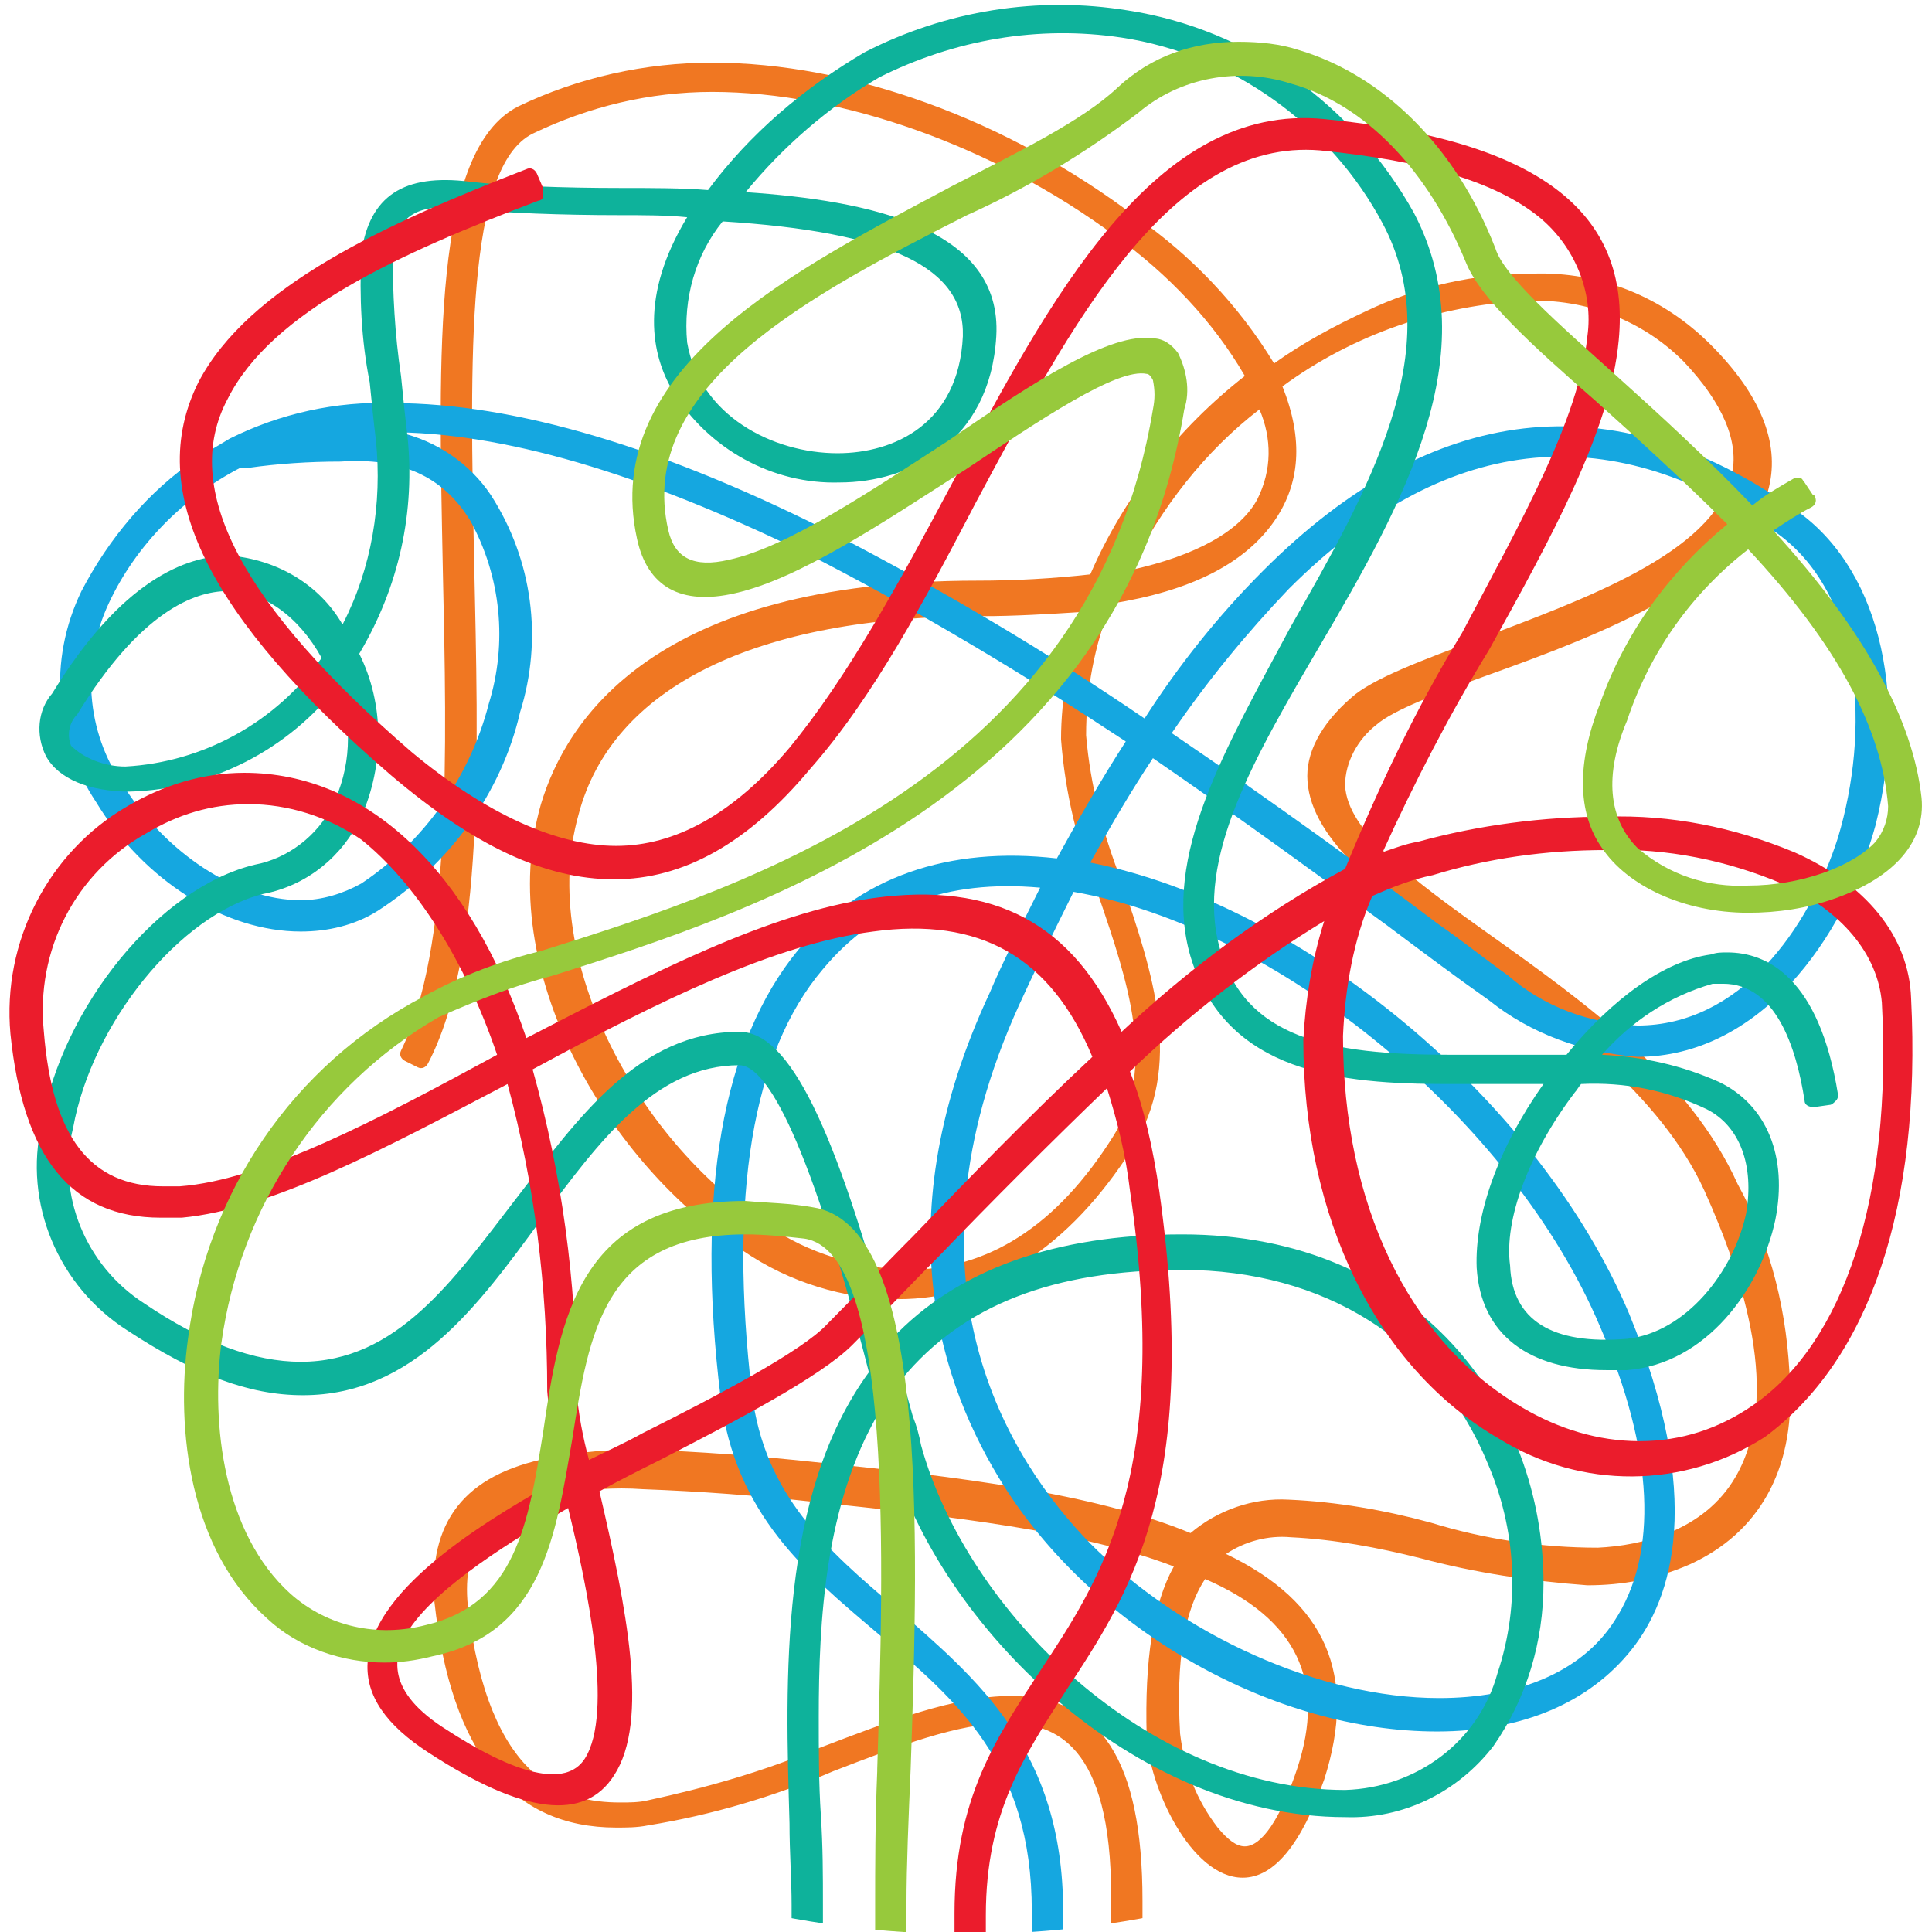
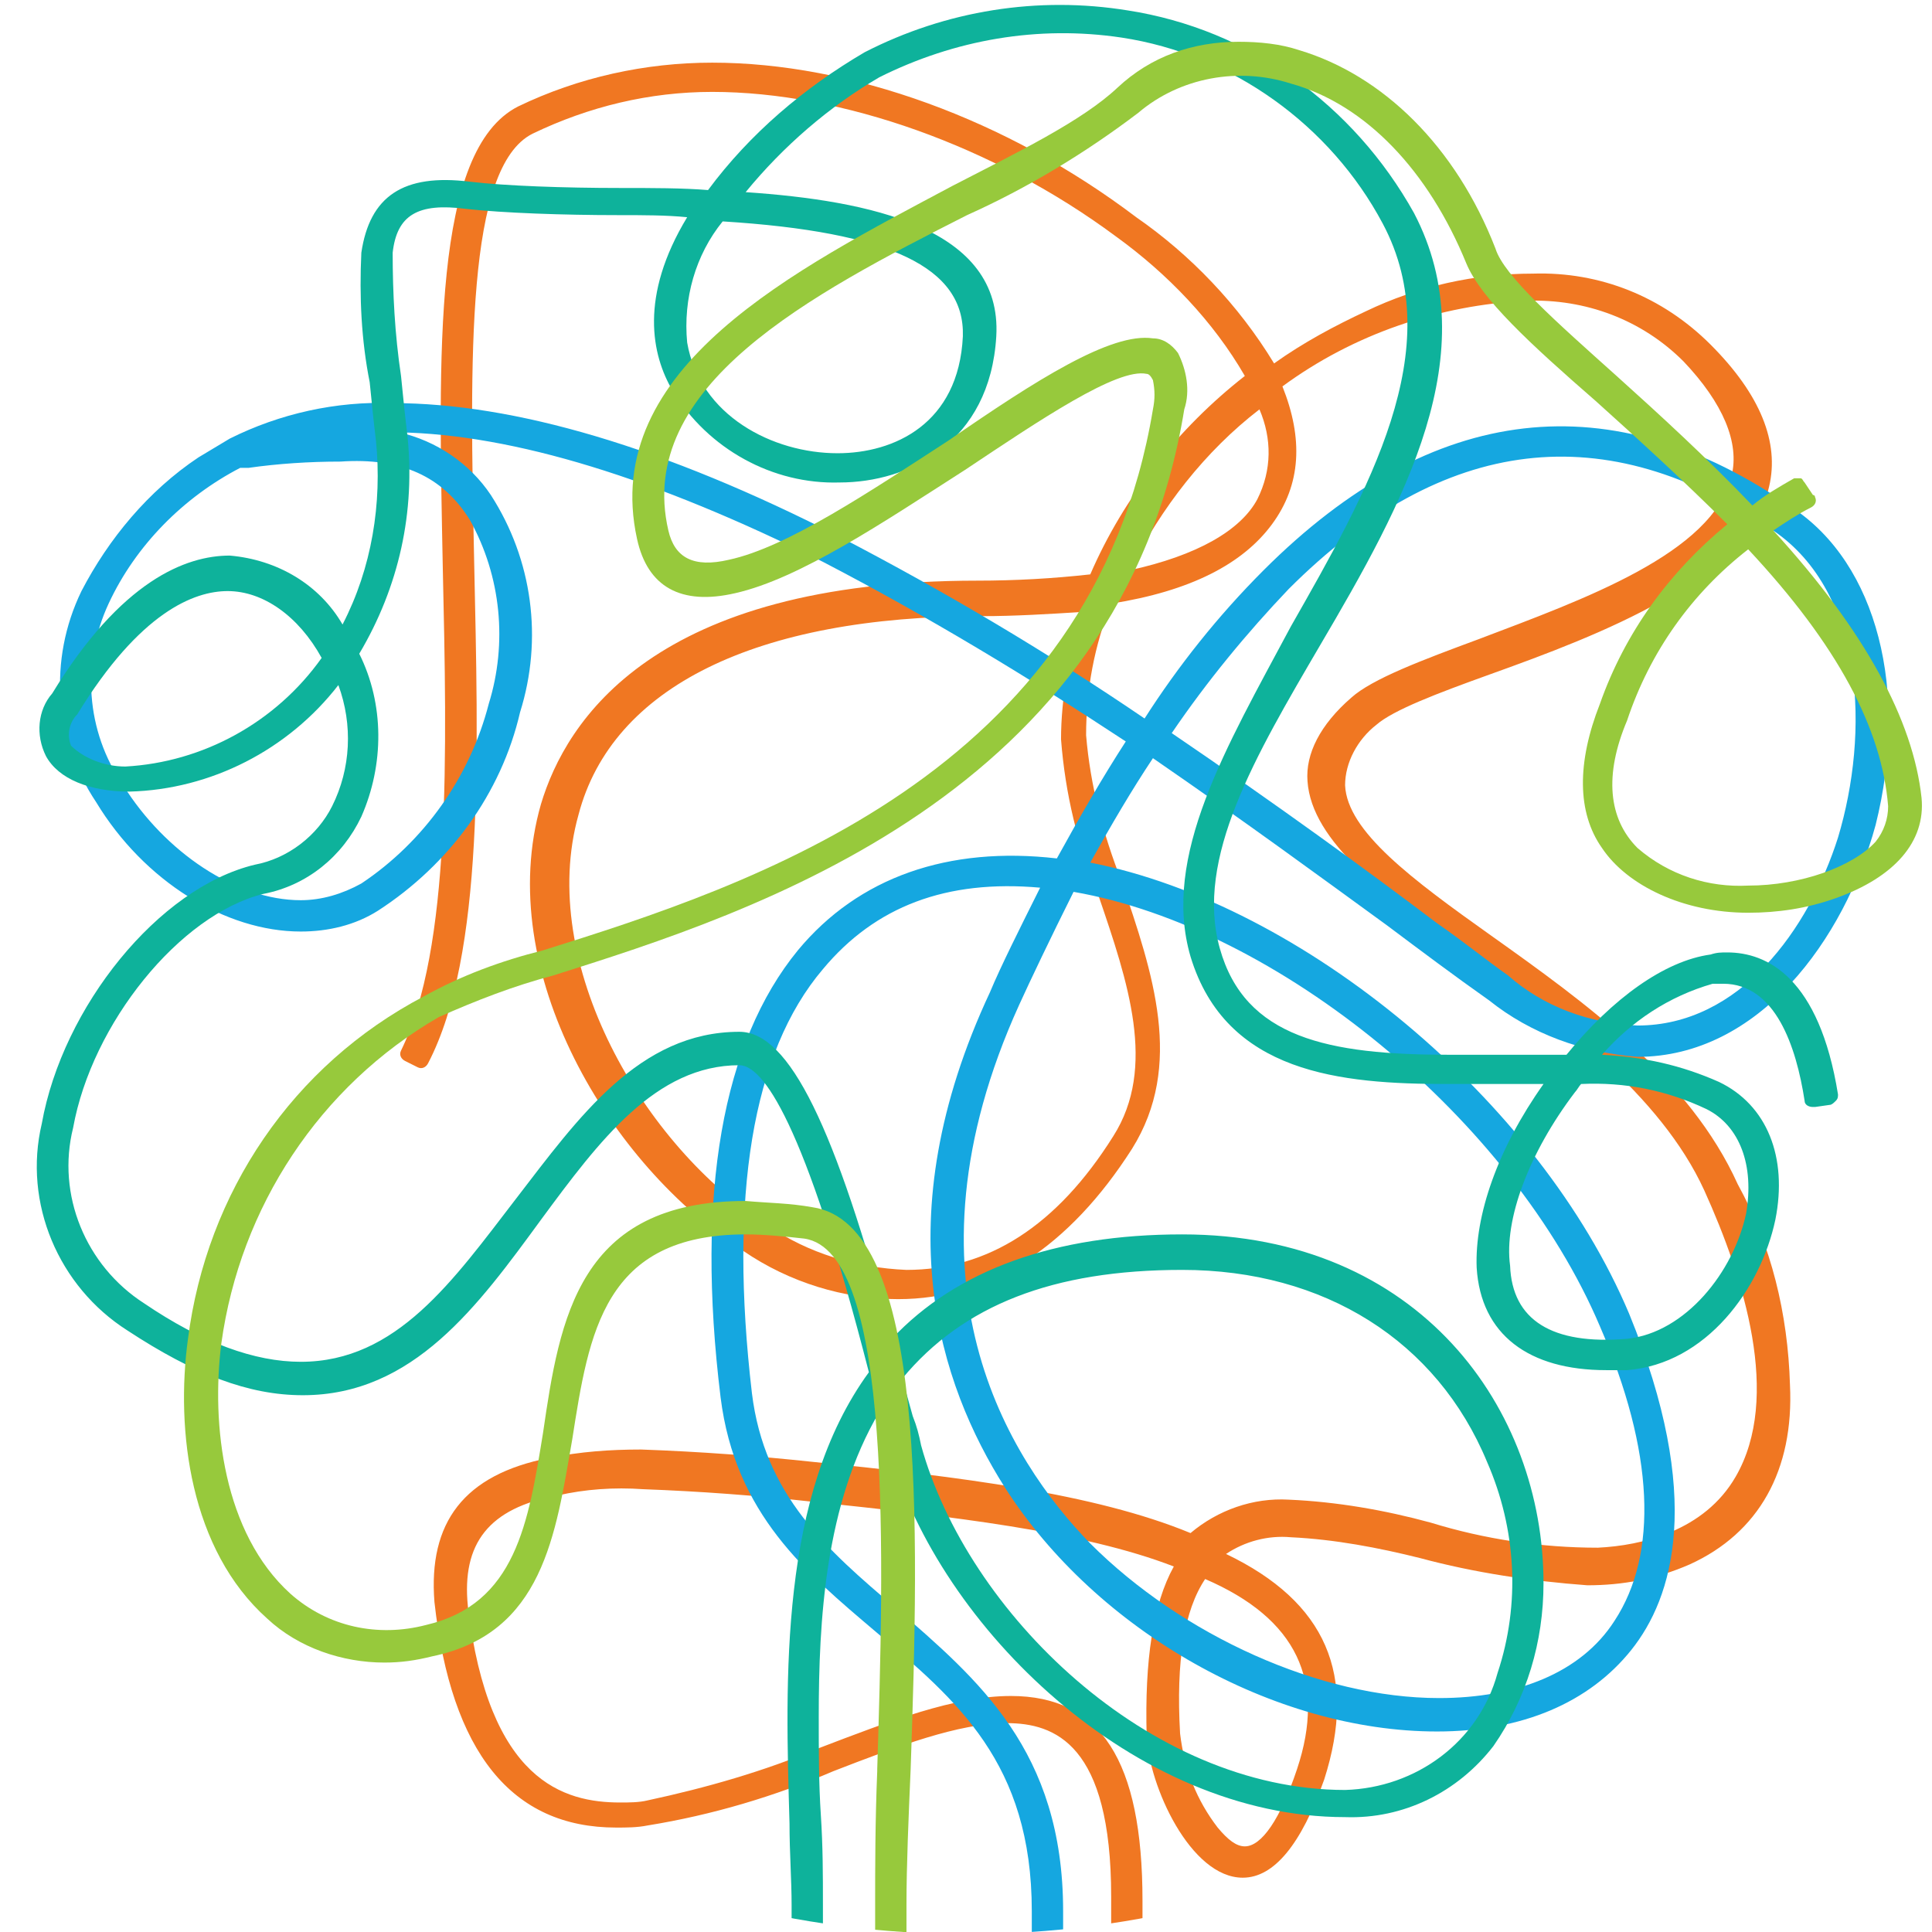
<svg xmlns="http://www.w3.org/2000/svg" xmlns:xlink="http://www.w3.org/1999/xlink" version="1.1" id="ARTWORK" x="0px" y="0px" viewBox="0 0 92.5 92.5" style="enable-background:new 0 0 92.5 92.5;" xml:space="preserve">
  <style type="text/css">
	.st0{clip-path:url(#SVGID_2_);fill:#F07722;}
	.st1{clip-path:url(#SVGID_2_);fill:#15A7E0;}
	.st2{clip-path:url(#SVGID_2_);fill:#0EB29B;}
	.st3{clip-path:url(#SVGID_2_);fill:#EB1C2C;}
	.st4{clip-path:url(#SVGID_2_);fill:#97C93C;}
</style>
  <defs>
    <circle id="SVGID_1_" cx="46.3" cy="46" r="46.6" />
  </defs>
  <clipPath id="SVGID_2_">
    <use xlink:href="#SVGID_1_" style="overflow:visible;" />
  </clipPath>
  <path class="st0" d="M83.2,56.7c-2.3-5.1-7.3-8.7-11.8-11.9c-3.8-2.7-6.9-5-7-7.2c0-1.1,0.6-2.2,1.5-2.9c0.8-0.7,2.9-1.5,5.4-2.4  c5.3-1.9,12.4-4.6,13.4-9c0.5-2.1-0.4-4.4-2.8-6.8c-2.3-2.3-5.3-3.5-8.5-3.4c-2.8,0-5.5,0.6-8,1.8c-1.5,0.7-3,1.5-4.4,2.5  c-1.7-2.8-4-5.2-6.6-7C48.2,5.7,40.7,3,34.1,3c-3.2,0-6.4,0.7-9.3,2.1c-4.1,2.1-3.8,11.8-3.6,22.1c0.2,8.9,0.4,18.2-2,23.1  c-0.1,0.2,0,0.4,0.2,0.5c0,0,0,0,0,0l0.6,0.3c0.2,0.1,0.4,0,0.5-0.2c0,0,0,0,0,0c2.7-5.2,2.4-14.8,2.2-24.1  C22.5,17.2,22.3,8,25.5,6.4c2.7-1.3,5.6-2,8.6-2c6.2,0,13.5,2.6,19.3,6.9c2.5,1.8,4.7,4.1,6.2,6.7c-3.2,2.5-5.8,5.8-7.4,9.5  c-1.8,0.2-3.6,0.3-5.4,0.3c-15.5,0-19.7,6.7-20.9,10.7c-2.3,8,3.3,17.3,9.7,21.4c2.2,1.5,4.8,2.3,7.4,2.3c4.4,0,8.2-2.5,11.2-7.2  c2.5-4,1-8.4-0.5-12.8c-0.9-2.3-1.5-4.6-1.7-7c0-2.2,0.4-4.3,1.2-6.3c3.8-0.6,6.3-1.9,7.7-3.8s1.5-4.1,0.5-6.6  c3.4-2.5,7.5-3.9,11.7-4.1c2.8-0.1,5.5,0.9,7.5,2.9c1.9,2,2.7,3.9,2.3,5.5c-0.9,3.7-7.1,5.9-12.1,7.8c-2.7,1-5.1,1.9-6.1,2.8  c-1.5,1.3-2.2,2.7-2.1,4c0.2,2.9,3.7,5.5,7.8,8.4c4.2,3,9.1,6.6,11.2,11.2c1.9,4.2,3.7,9.9,1.5,13.7c-1.5,2.6-4.5,3.3-6.6,3.4  c-2.7,0-5.4-0.4-8-1.2c-2.2-0.6-4.5-1-6.8-1.1c-1.7-0.1-3.4,0.5-4.7,1.6C52.4,71.5,45.9,70.7,39,70c-2.8-0.3-5.5-0.5-8.3-0.6  c-1.5,0-2.9,0.1-4.4,0.4c-4.1,0.8-5.8,3.1-5.5,6.9c0.8,7.2,3.7,10.8,8.7,10.8c0.5,0,1,0,1.5-0.1c3.1-0.5,6.1-1.4,8.9-2.6  c3.1-1.2,6-2.3,8.3-2.3c2.3,0,5,1,5,8.3v13.6c0,0.2,0.2,0.4,0.4,0.4h0.7c0.2,0,0.4-0.1,0.4-0.3c0,0,0-0.1,0-0.1V91  c0-6.7-2-9.8-6.3-9.8c-2.7,0-5.8,1.2-9.2,2.5c-2.6,1.1-5.4,1.9-8.2,2.5c-0.4,0.1-0.9,0.1-1.3,0.1c-2.7,0-6.3-1-7.3-9.4  c-0.3-3,1-4.7,4.3-5.3c1.3-0.3,2.7-0.4,4.1-0.3c2.7,0.1,5.4,0.3,8.1,0.6c6.6,0.7,12.9,1.4,17.3,3.1c-1,1.8-1.4,4.5-1.3,8.1  c0.1,2.4,2.1,6.8,4.6,6.8c1.5,0,2.8-1.6,3.9-4.7c1.6-5,0.1-8.5-4.7-10.8c0.9-0.6,2-0.9,3.1-0.8c2.1,0.1,4.2,0.5,6.2,1  c2.6,0.7,5.3,1.1,8,1.3c1.7,0,3.3-0.3,4.9-1c3.3-1.5,5-4.5,4.8-8.6C85.6,62.9,84.8,59.6,83.2,56.7z M54.1,27.3  c1.5-3,3.6-5.7,6.2-7.7c0.6,1.4,0.6,2.9-0.1,4.3C59.4,25.4,57.3,26.6,54.1,27.3z M47,29.5c1.6,0,3.2-0.1,4.8-0.2c-0.6,2-1,4.1-1,6.1  c0.2,2.6,0.8,5.1,1.8,7.5c1.4,4.1,2.8,8.2,0.7,11.5c-2.7,4.3-6,6.4-9.9,6.4c-2.4-0.1-4.7-0.8-6.6-2.1c-6-3.8-11.1-12.6-9.1-19.7  C29.3,32.9,36.2,29.5,47,29.5z M62.1,84.7c-0.8,2.4-1.7,3.7-2.5,3.7c-0.4,0-0.8-0.3-1.3-0.9c-1-1.3-1.6-2.8-1.8-4.5  c-0.2-3.5,0.2-5.9,1.2-7.4C62.1,77.5,63.5,80.5,62.1,84.7z" />
  <path class="st1" d="M85.8,24.3c-8.6-6-17.2-5.1-25.3,3c-2.2,2.2-4.1,4.6-5.7,7.1c-4.7-3.2-9.6-6.1-14.6-8.7  c-8.4-4.3-15.6-6.4-21.4-6.4c-2.7-0.1-5.4,0.5-7.8,1.7l-1.5,0.9c-2.4,1.6-4.3,3.9-5.6,6.4c-1.6,3.3-1.3,7.1,0.7,10.1  c2.3,3.8,6.2,6.2,9.8,6.2l0,0c1.3,0,2.6-0.3,3.7-1c3.4-2.2,5.9-5.6,6.8-9.5c1.1-3.5,0.6-7.3-1.4-10.4c-1-1.5-2.6-2.6-4.4-3  c5.5,0.1,12.3,2.2,20.3,6.2c5,2.6,9.8,5.5,14.5,8.6c-1.1,1.7-2.2,3.6-3.3,5.6c-5.2-0.6-9.5,0.9-12.4,4.4c-3.6,4.4-4.9,11.6-3.7,21.4  c0.7,5.6,4.1,8.4,7.4,11.2c3.9,3.3,7.5,6.3,7.5,13.4v13.3c0,0.2,0.2,0.4,0.4,0.4h0.7c0.2,0,0.4-0.1,0.4-0.3c0,0,0-0.1,0-0.1V91.5  c0-7.7-4.1-11.1-8-14.5c-3.3-2.8-6.3-5.4-6.9-10.3c-1.1-9.4,0-16.3,3.4-20.3c2.5-3,5.9-4.3,10.4-3.9c-1,2-1.9,3.8-2.4,5  c-5.1,10.9-2.4,18.8,0.7,23.7c4.4,6.9,12.9,11.7,20.7,11.7c4.1,0,7.3-1.4,9.3-3.9c2-2.5,3.5-7.3-0.1-16.1  c-4.3-10.2-15.6-19.6-25.8-21.6c1-1.8,2-3.5,3-5c4.5,3.1,7.9,5.6,11.2,8c1.6,1.2,3.2,2.4,4.9,3.6c2,1.6,4.5,2.5,7.1,2.7  c5.8,0,9.9-5.6,11.4-11.1C91.4,33.1,89.9,27,85.8,24.3z M84.9,25.4c4.4,3,4.6,9.7,3.1,14.7c-1.4,4.4-4.7,9-9.6,9  c-2.3-0.1-4.5-0.9-6.2-2.4c-1-0.7-2.1-1.6-3.4-2.5c-3.3-2.5-7.7-5.7-12.7-9.1c1.7-2.5,3.6-4.8,5.6-6.9  C69.1,20.8,76.9,19.9,84.9,25.4z M68.9,81.3c-5.7,0-12.3-3-16.7-7.4c-3.9-4-9.4-12.6-3.4-25.8c0.5-1.1,1.5-3.2,2.6-5.4  c9.8,1.7,21,10.9,25.2,20.8c2.6,6,2.8,10.9,0.7,14.1C75.7,80.1,72.6,81.3,68.9,81.3z M22.5,24.9c1.5,2.7,1.8,5.9,0.9,8.8  c-0.9,3.5-3.1,6.6-6.1,8.6c-0.9,0.5-1.9,0.8-2.9,0.8c-3.1,0-6.5-2.3-8.5-5.5c-1.8-2.6-2-5.9-0.7-8.7c1.3-2.8,3.6-5.1,6.3-6.5h0.4  c1.4-0.2,2.9-0.3,4.4-0.3C19.2,21.9,21.2,22.8,22.5,24.9z" />
  <path class="st2" d="M82.7,45.6c-0.3,0-0.5,0-0.8,0.1c-2.2,0.3-4.7,2.1-6.9,4.8h-5.6c-5.8,0-9.8-0.8-11-5.1  c-1.2-4.3,1.7-9.2,4.8-14.5c4-6.8,8-14,4.5-20.7C64.8,5,59.8,1.4,54,0.5c-4.3-0.7-8.7,0-12.6,2c-2.9,1.7-5.5,3.9-7.5,6.6  C32.7,9,31.2,9,29.7,9c-2.7,0-5.5-0.1-7.2-0.3c-3.2-0.4-4.8,0.7-5.2,3.4c-0.1,2.1,0,4.2,0.4,6.2c0.1,1,0.2,2,0.3,2.8  c0.3,3-0.2,6.1-1.6,8.8c-1.1-1.9-3.1-3.1-5.4-3.3c-2.1,0-5.2,1.2-8.5,6.6c-0.7,0.8-0.8,2-0.3,3c0.6,1.1,2.1,1.7,4,1.7  c3.9-0.1,7.6-2,10-5.1c0.7,1.9,0.6,4-0.3,5.8c-0.7,1.4-2.1,2.5-3.7,2.8c-4.6,1.1-9.2,6.8-10.2,12.4c-0.9,3.8,0.8,7.8,4.1,9.9  c3.2,2.1,5.8,3.1,8.4,3.1l0,0c5.3,0,8.4-4.3,11.4-8.4c2.8-3.8,5.5-7.4,9.5-7.4c1.1,0,3.1,2.6,6.2,14.7c-4.3,5.9-4,14.7-3.8,21.6  c0,1.4,0.1,2.7,0.1,3.9v13.6c0,0.2,0.2,0.4,0.4,0.4h0.7c0.2,0,0.4-0.2,0.4-0.4V91.2c0-1.4,0-2.8-0.1-4.3s-0.1-3.1-0.1-4.7  c0-4.6,0.3-10.2,2.9-14.6l0.5,1.9c2.4,8.4,11.7,17.5,21.8,17.5c2.8,0.1,5.4-1.2,7.1-3.4c1.6-2.3,2.4-5,2.4-7.8  c0-8.3-5.9-16.7-17.3-16.7c-6.1,0-10.8,1.7-13.9,5C40,54,37.8,49.4,35.4,49.4c-4.8,0-7.7,4.1-10.7,8s-5.7,7.8-10.3,7.8  c-2.2,0-4.7-0.9-7.5-2.8c-2.8-1.8-4.2-5.2-3.4-8.4c0.9-5,5.1-10.2,9.1-11.2c2.1-0.4,3.8-1.8,4.7-3.7c1.1-2.5,1.1-5.4-0.1-7.8  c1.9-3.2,2.7-6.8,2.3-10.5c-0.1-0.8-0.2-1.8-0.3-2.8c-0.3-2-0.4-4-0.4-5.9c0.2-1.8,1.2-2.4,3.5-2.1c1.8,0.2,4.7,0.3,7.3,0.3  c1.2,0,2.3,0,3.3,0.1c-2.3,3.8-1.7,6.6-0.7,8.3c1.7,2.8,4.8,4.5,8,4.4c3.3,0,7.2-1.9,7.5-7c0.3-5.2-6.1-6.5-12-6.9  c1.8-2.2,4-4.1,6.4-5.5c3.6-1.8,7.6-2.5,11.6-1.9c5.3,0.8,10,4.2,12.5,8.9c3.2,6-0.7,12.8-4.4,19.3C58.7,35.8,55.6,41,57,45.8  c1.7,5.6,7.2,6.1,12.3,6.1h4.6c-2.2,3.1-3.3,6.3-3.2,8.8c0.2,3.2,2.5,4.9,6.2,4.9h1c3.8-0.3,6.4-3.9,7.1-7.2c0.6-3-0.4-5.5-2.7-6.6  c-1.8-0.8-3.6-1.2-5.6-1.3c1.4-1.6,3.2-2.8,5.3-3.4h0.5c2.5,0,3.5,3,3.9,5.6c0,0.2,0.2,0.3,0.4,0.3c0,0,0.1,0,0.1,0l0.7-0.1  c0.1,0,0.2-0.1,0.3-0.2c0.1-0.1,0.1-0.2,0.1-0.3C87.1,46.8,84.6,45.6,82.7,45.6z M75.4,52.3c0.1-0.1,0.2-0.3,0.3-0.4  c2.1-0.1,4.1,0.3,6,1.2c1.6,0.8,2.3,2.7,1.9,5c-0.6,2.8-2.9,5.7-5.7,6c-3.6,0.3-5.5-0.9-5.6-3.5C72,58.4,73.2,55.2,75.4,52.3  L75.4,52.3z M46.1,16.1c-0.2,4.2-3.3,5.6-6,5.6c-3.1,0-6.6-1.8-7.2-5.3c-0.2-2.1,0.4-4.2,1.7-5.8C42.6,11.1,46.2,12.8,46.1,16.1z   M3.4,35.7c-0.2-0.5-0.1-1.1,0.3-1.5c3-4.9,5.6-5.9,7.2-5.9v-0.4l0,0v0.4c1.7,0,3.4,1.2,4.5,3.2c-2.2,3.1-5.7,5-9.4,5.2  C5,36.7,4,36.3,3.4,35.7z M56.6,60.8c6.8,0,12.2,3.4,14.6,9.2c1.4,3.2,1.6,6.8,0.5,10.1c-0.9,3.3-3.9,5.5-7.3,5.6  c-9.4,0-18.1-8.5-20.3-16.5c-0.1-0.5-0.2-0.9-0.4-1.4l-0.5-1.8C46.1,62.5,50.4,60.8,56.6,60.8z" />
-   <path class="st3" d="M91.5,47.8c-0.1-3-2.2-5.5-5.6-7c-2.9-1.2-5.9-1.8-9-1.7c-3,0-6.1,0.4-9,1.2c-0.6,0.1-1.1,0.3-1.7,0.5  c1.5-3.3,3.2-6.6,5.1-9.7c3-5.4,5.8-10.5,6.2-14.8c0.6-6.2-3.9-9.6-14.1-10.6c-8.1-0.8-13.1,8.5-17.9,17.6  c-2.4,4.5-4.9,9.1-7.7,12.5c-2.7,3.2-5.5,4.7-8.3,4.7S23.3,39,19.7,36c-8.1-7-11.1-12.6-8.8-16.9c2.1-4.2,8.3-7,14.9-9.5  c0.1,0,0.2-0.1,0.2-0.2V9l-0.3-0.7c-0.1-0.2-0.3-0.3-0.5-0.2c0,0,0,0,0,0l0,0c-6.7,2.6-13.3,5.6-15.7,10.2  c-2.6,5.2,0.5,11.3,9.2,18.8c4,3.4,7.4,5,10.7,5c3.3,0,6.4-1.7,9.4-5.3c3-3.4,5.5-8.1,7.9-12.7c4.6-8.6,9.3-17.5,16.5-16.9  c5,0.5,8.4,1.5,10.5,3.2c1.7,1.4,2.6,3.6,2.3,5.7c-0.4,4-3.2,8.9-6,14.2c-2.2,3.6-4,7.4-5.6,11.3c-3.9,2.1-7.5,4.8-10.7,7.8  c-2.3-5.2-6.1-7.2-11.9-6.4c-5,0.7-10.6,3.6-16.6,6.7c-2.7-8-7.6-12.7-13.5-12.7c-2,0-3.9,0.6-5.6,1.6c-3.8,2.2-6,6.5-5.6,10.9  c0.6,5.9,2.9,8.8,7.2,8.8h1c4.3-0.4,9.7-3.3,15.6-6.4c1.3,4.8,1.9,9.7,1.9,14.7c0.1,1.4,0.4,2.7,0.8,4.1c-3.2,1.8-9.2,5.2-9.4,8.9  c-0.1,1.6,0.9,3,2.9,4.3c4.6,3,7.5,3.3,8.9,1.1c1.7-2.6,0.6-8-0.7-13.6c0.9-0.5,1.9-1,2.9-1.5c3.7-1.9,7.7-4,9.2-5.5  s2.7-2.8,4.1-4.2c2.6-2.7,5.4-5.5,8.1-8.1c0.5,1.6,0.9,3.2,1.1,4.9c2,13.6-1.4,18.6-4.3,23c-2.1,3.2-4.1,6.1-4.1,11.6v13.2  c0,0.2,0.2,0.4,0.4,0.4h0.7c0.2,0,0.4-0.2,0.4-0.4V91.7c0-5,1.9-7.7,3.8-10.7c3.1-4.7,6.5-9.8,4.5-24c-0.3-2-0.7-3.9-1.4-5.7  c2.8-2.7,6-5.2,9.3-7.2c-0.6,1.9-0.9,3.8-1,5.7c0,8.5,3.5,15.7,9.4,19.1c3.9,2.4,8.8,2.4,12.7-0.1C89.5,65.1,92,57.8,91.5,47.8z   M23.8,50.5L23.8,50.5c-5.7,3.1-11.2,6-15.2,6.3H7.8c-3.5,0-5.3-2.4-5.7-7.4c-0.4-3.9,1.5-7.6,4.9-9.5c1.5-0.9,3.1-1.4,4.9-1.4  c1.9,0,3.8,0.6,5.4,1.7C19.8,42.2,22.2,45.8,23.8,50.5z M27.2,72.2c0.9,3.7,2.2,9.8,0.8,12c-0.9,1.4-3.3,0.8-6.8-1.5  c-2.9-1.9-2.3-3.6-1.6-4.7C21,75.9,24.6,73.7,27.2,72.2z M30.8,68.6c-0.9,0.5-1.8,0.9-2.6,1.3c-0.3-1.1-0.5-2.2-0.6-3.3  c0-5.2-0.7-10.4-2.1-15.4c6.1-3.3,11.6-6,16.3-6.6c5.1-0.7,8.5,1.2,10.5,6c-3,2.8-5.8,5.7-8.6,8.6c-1.4,1.4-2.7,2.8-4.1,4.2  C38.4,64.7,34.2,66.9,30.8,68.6z M76.9,40.7c2.9-0.1,5.8,0.5,8.4,1.6c2.9,1.3,4.6,3.4,4.8,5.7c0.5,9.3-1.8,16.3-6.2,19.3  c-1.6,1.1-3.4,1.7-5.4,1.7c-2,0-3.9-0.6-5.6-1.6c-5.5-3.2-8.6-9.8-8.6-17.8c0.1-2.3,0.5-4.6,1.4-6.7c0.9-0.4,1.9-0.8,2.9-1  C71.2,41.1,74,40.7,76.9,40.7z" />
  <path class="st4" d="M84.9,25.4c0.6-0.4,1.2-0.8,1.8-1.1c0.2-0.1,0.3-0.3,0.2-0.5c0,0,0-0.1-0.1-0.1l-0.4-0.6  c-0.1-0.1-0.1-0.2-0.2-0.2h-0.3c-0.7,0.4-1.4,0.8-2,1.3c-2.2-2.3-4.5-4.4-6.5-6.2c-2.9-2.6-5.4-4.8-5.8-6.1  c-1.9-4.9-5.4-8.3-9.4-9.5c-0.9-0.3-1.9-0.4-2.9-0.4c-2.2,0-4.2,0.7-5.8,2.2c-1.7,1.6-4.8,3.1-7.9,4.7c-7.5,4-16.9,8.7-15.1,16.9  c0.5,2.3,2.1,3.2,4.7,2.6c3.1-0.7,7.1-3.4,11-5.9c3.6-2.4,7.3-4.9,8.7-4.6c0.1,0,0.2,0.1,0.3,0.3c0.1,0.5,0.1,0.9,0,1.4  c-2.9,17.5-19.3,22.8-29.2,25.9c-2,0.5-3.9,1.2-5.7,2.2C14,51,9.9,57.1,9,64.1c-0.6,4.4,0.1,10.1,3.8,13.4c1.5,1.4,3.6,2.1,5.6,2.1  l0,0c0.8,0,1.5-0.1,2.3-0.3c5.3-1.1,5.9-5.8,6.7-10.4c0.8-5.1,1.5-9.8,8.3-9.8c0.9,0,1.9,0.1,2.8,0.2c4.3,0.6,3.8,15.6,3.5,25.4v0.1  c-0.1,2.4-0.1,4.7-0.1,6.4v13.6c0,0.2,0.1,0.4,0.3,0.4c0,0,0.1,0,0.1,0H43c0.2,0,0.4-0.2,0.4-0.4V91.2c0-1.9,0.1-4.2,0.2-6.5  C44,73,44.4,58.6,38.9,57.8c-1.1-0.2-2.1-0.2-3.2-0.3c-8,0-8.9,5.6-9.7,11.1c-0.7,4.3-1.3,8.2-5.6,9.2c-2.3,0.6-4.7,0.1-6.5-1.5  c-3.2-2.9-3.8-8.1-3.3-12C11.5,57.8,15.3,52,21,48.7c1.8-0.8,3.6-1.5,5.5-2c9.5-3,27.2-8.6,30.2-27.1c0.3-0.9,0.1-1.9-0.3-2.7  c-0.3-0.4-0.7-0.7-1.2-0.7c-2-0.3-5.6,2-9.8,4.9c-3.7,2.4-7.7,5.1-10.5,5.7c-1.7,0.4-2.6-0.1-2.9-1.4c-1.6-6.9,6.8-11.3,14.3-15.1  c2.9-1.3,5.7-3,8.2-4.9c2-1.7,4.8-2.2,7.3-1.4c3.6,1,6.6,4.2,8.4,8.6c0.7,1.7,3.1,3.9,6.2,6.6c2,1.8,4.2,3.8,6.3,5.9  c-2.8,2.3-4.9,5.2-6.1,8.6c-1.1,2.8-1.1,5.2,0.1,6.9c1.2,1.8,3.9,3.1,7,3.1c1.4,0,2.8-0.2,4.2-0.7c2.8-1,4.3-2.7,4.1-4.8  C91.6,34.5,89.3,30.2,84.9,25.4z M83.7,26.3c4.3,4.6,6.4,8.6,6.7,12.3c0,0.6-0.2,1.2-0.6,1.7c-1.1,1.2-3.6,2.1-6.1,2.1  c-1.9,0.1-3.8-0.5-5.3-1.8c-1.4-1.4-1.6-3.5-0.5-6.1C79,31.2,81,28.4,83.7,26.3z" />
</svg>